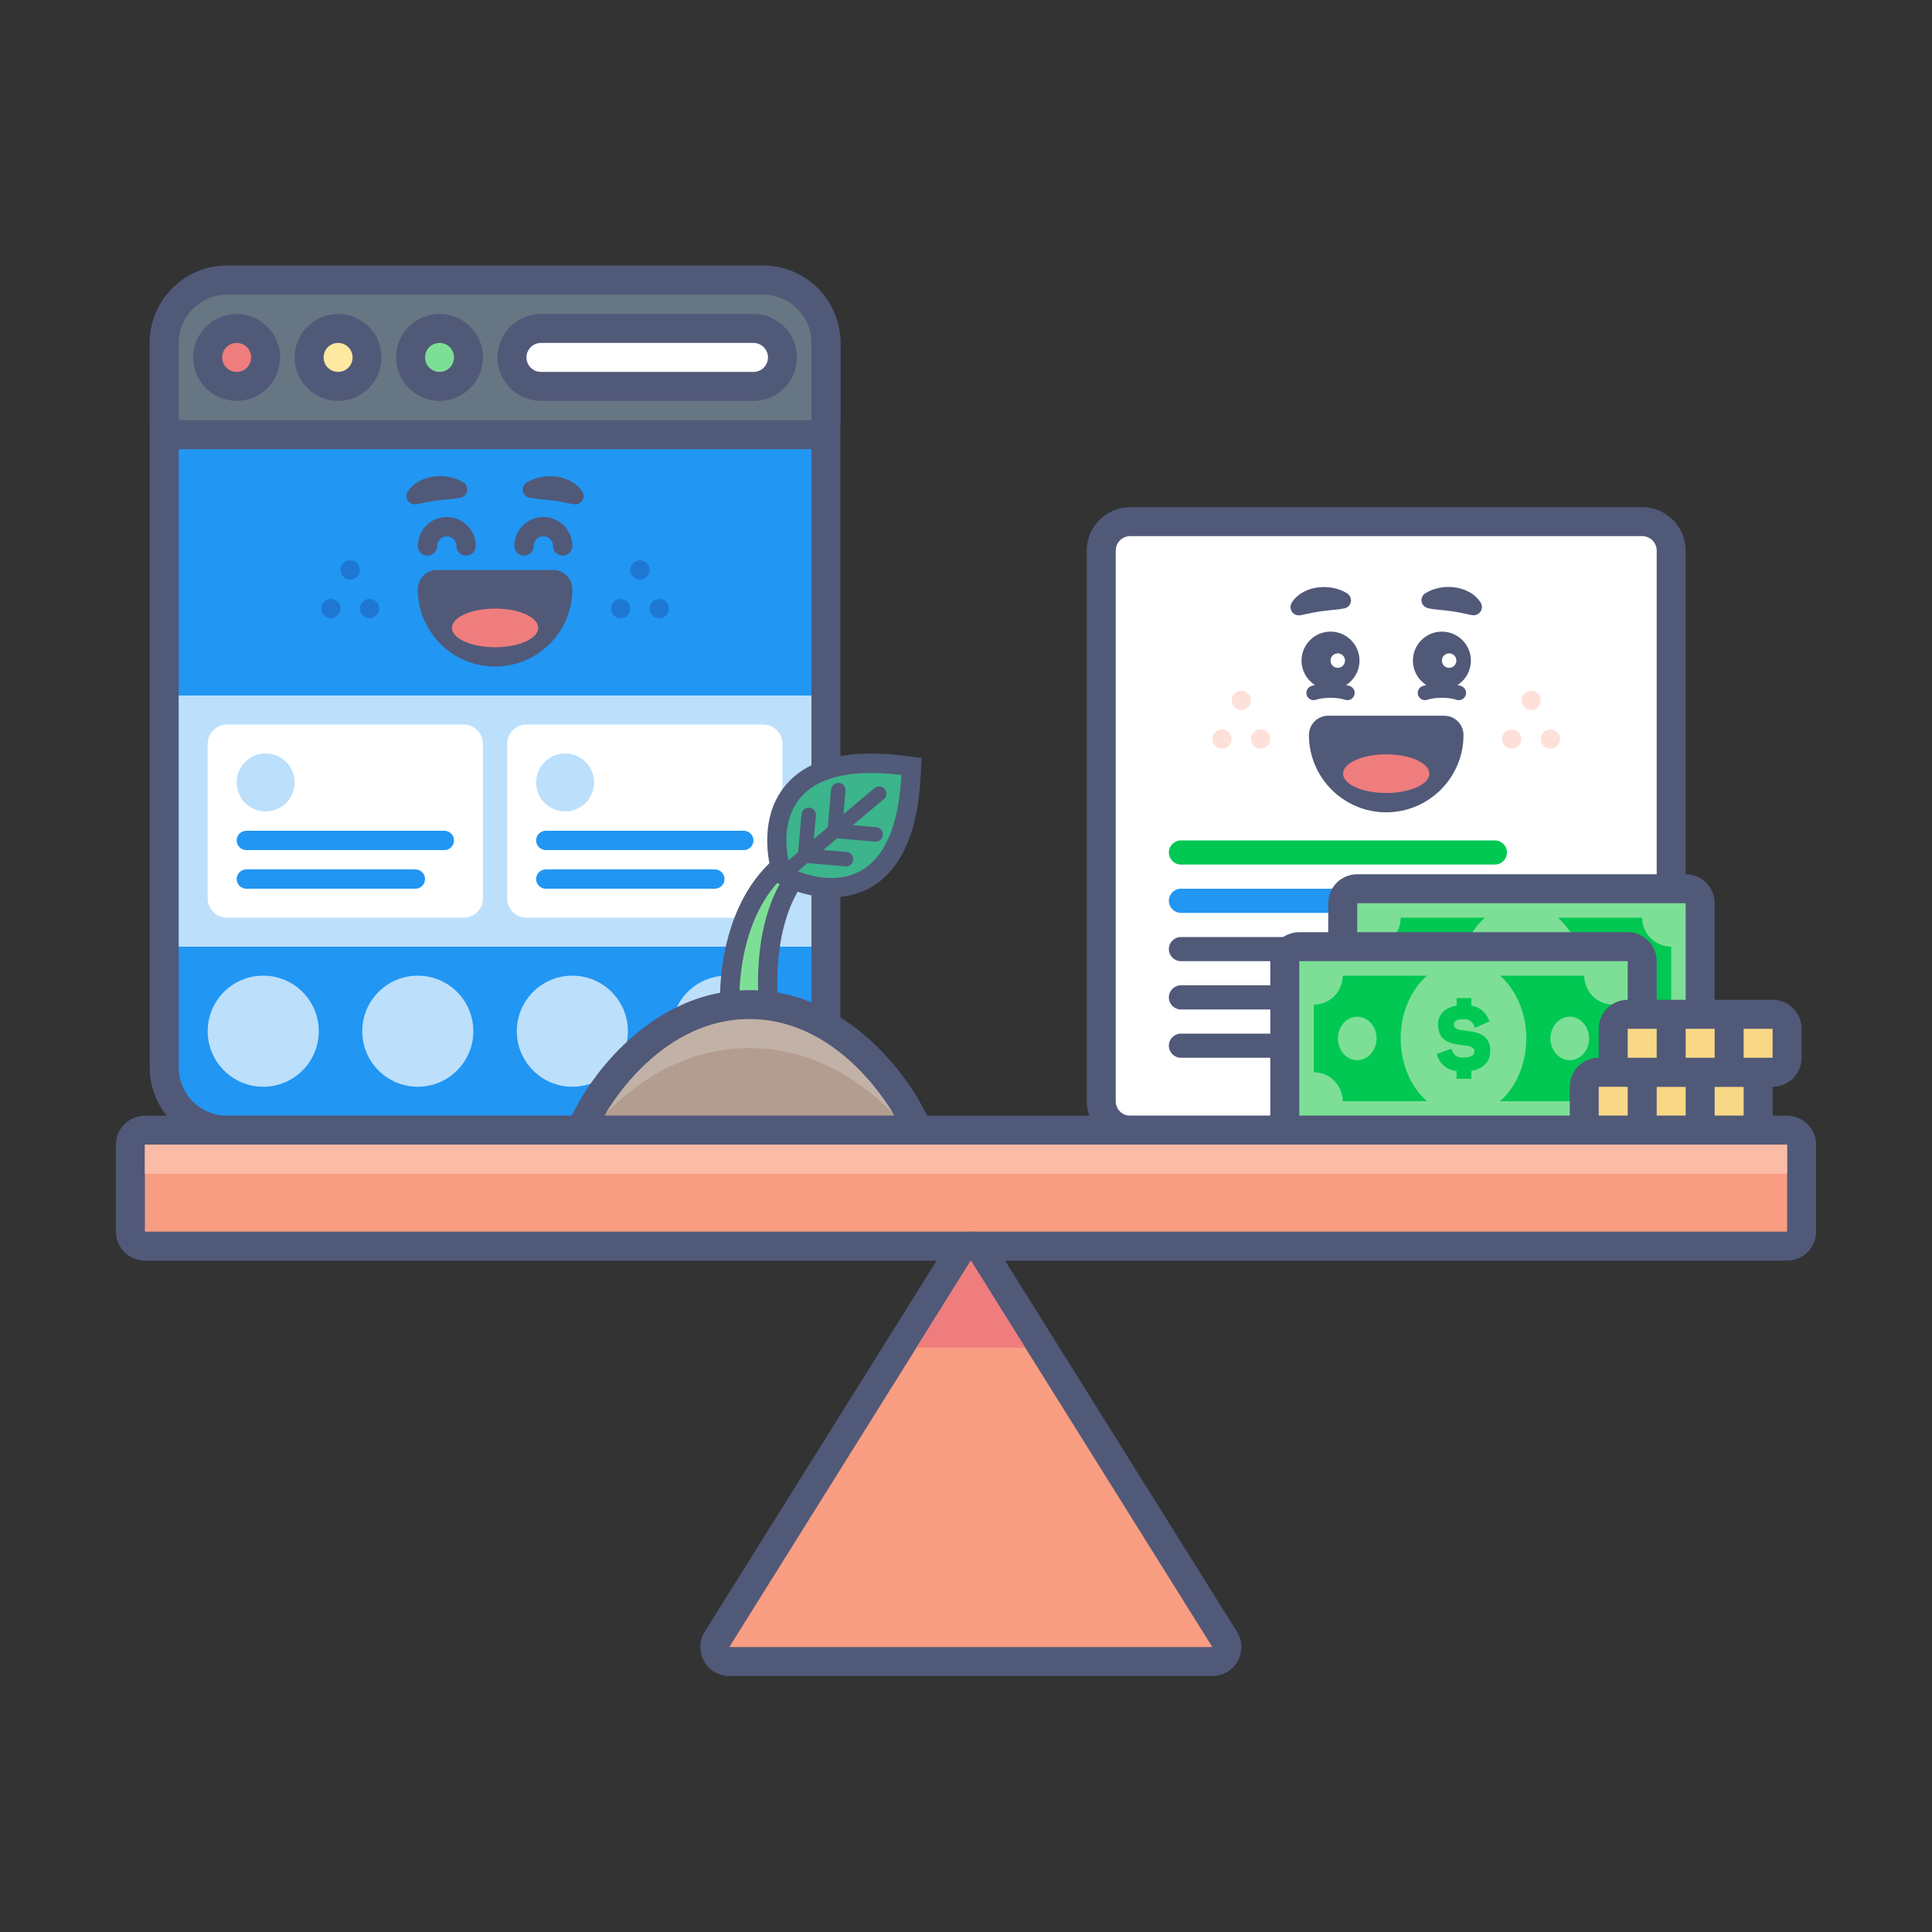
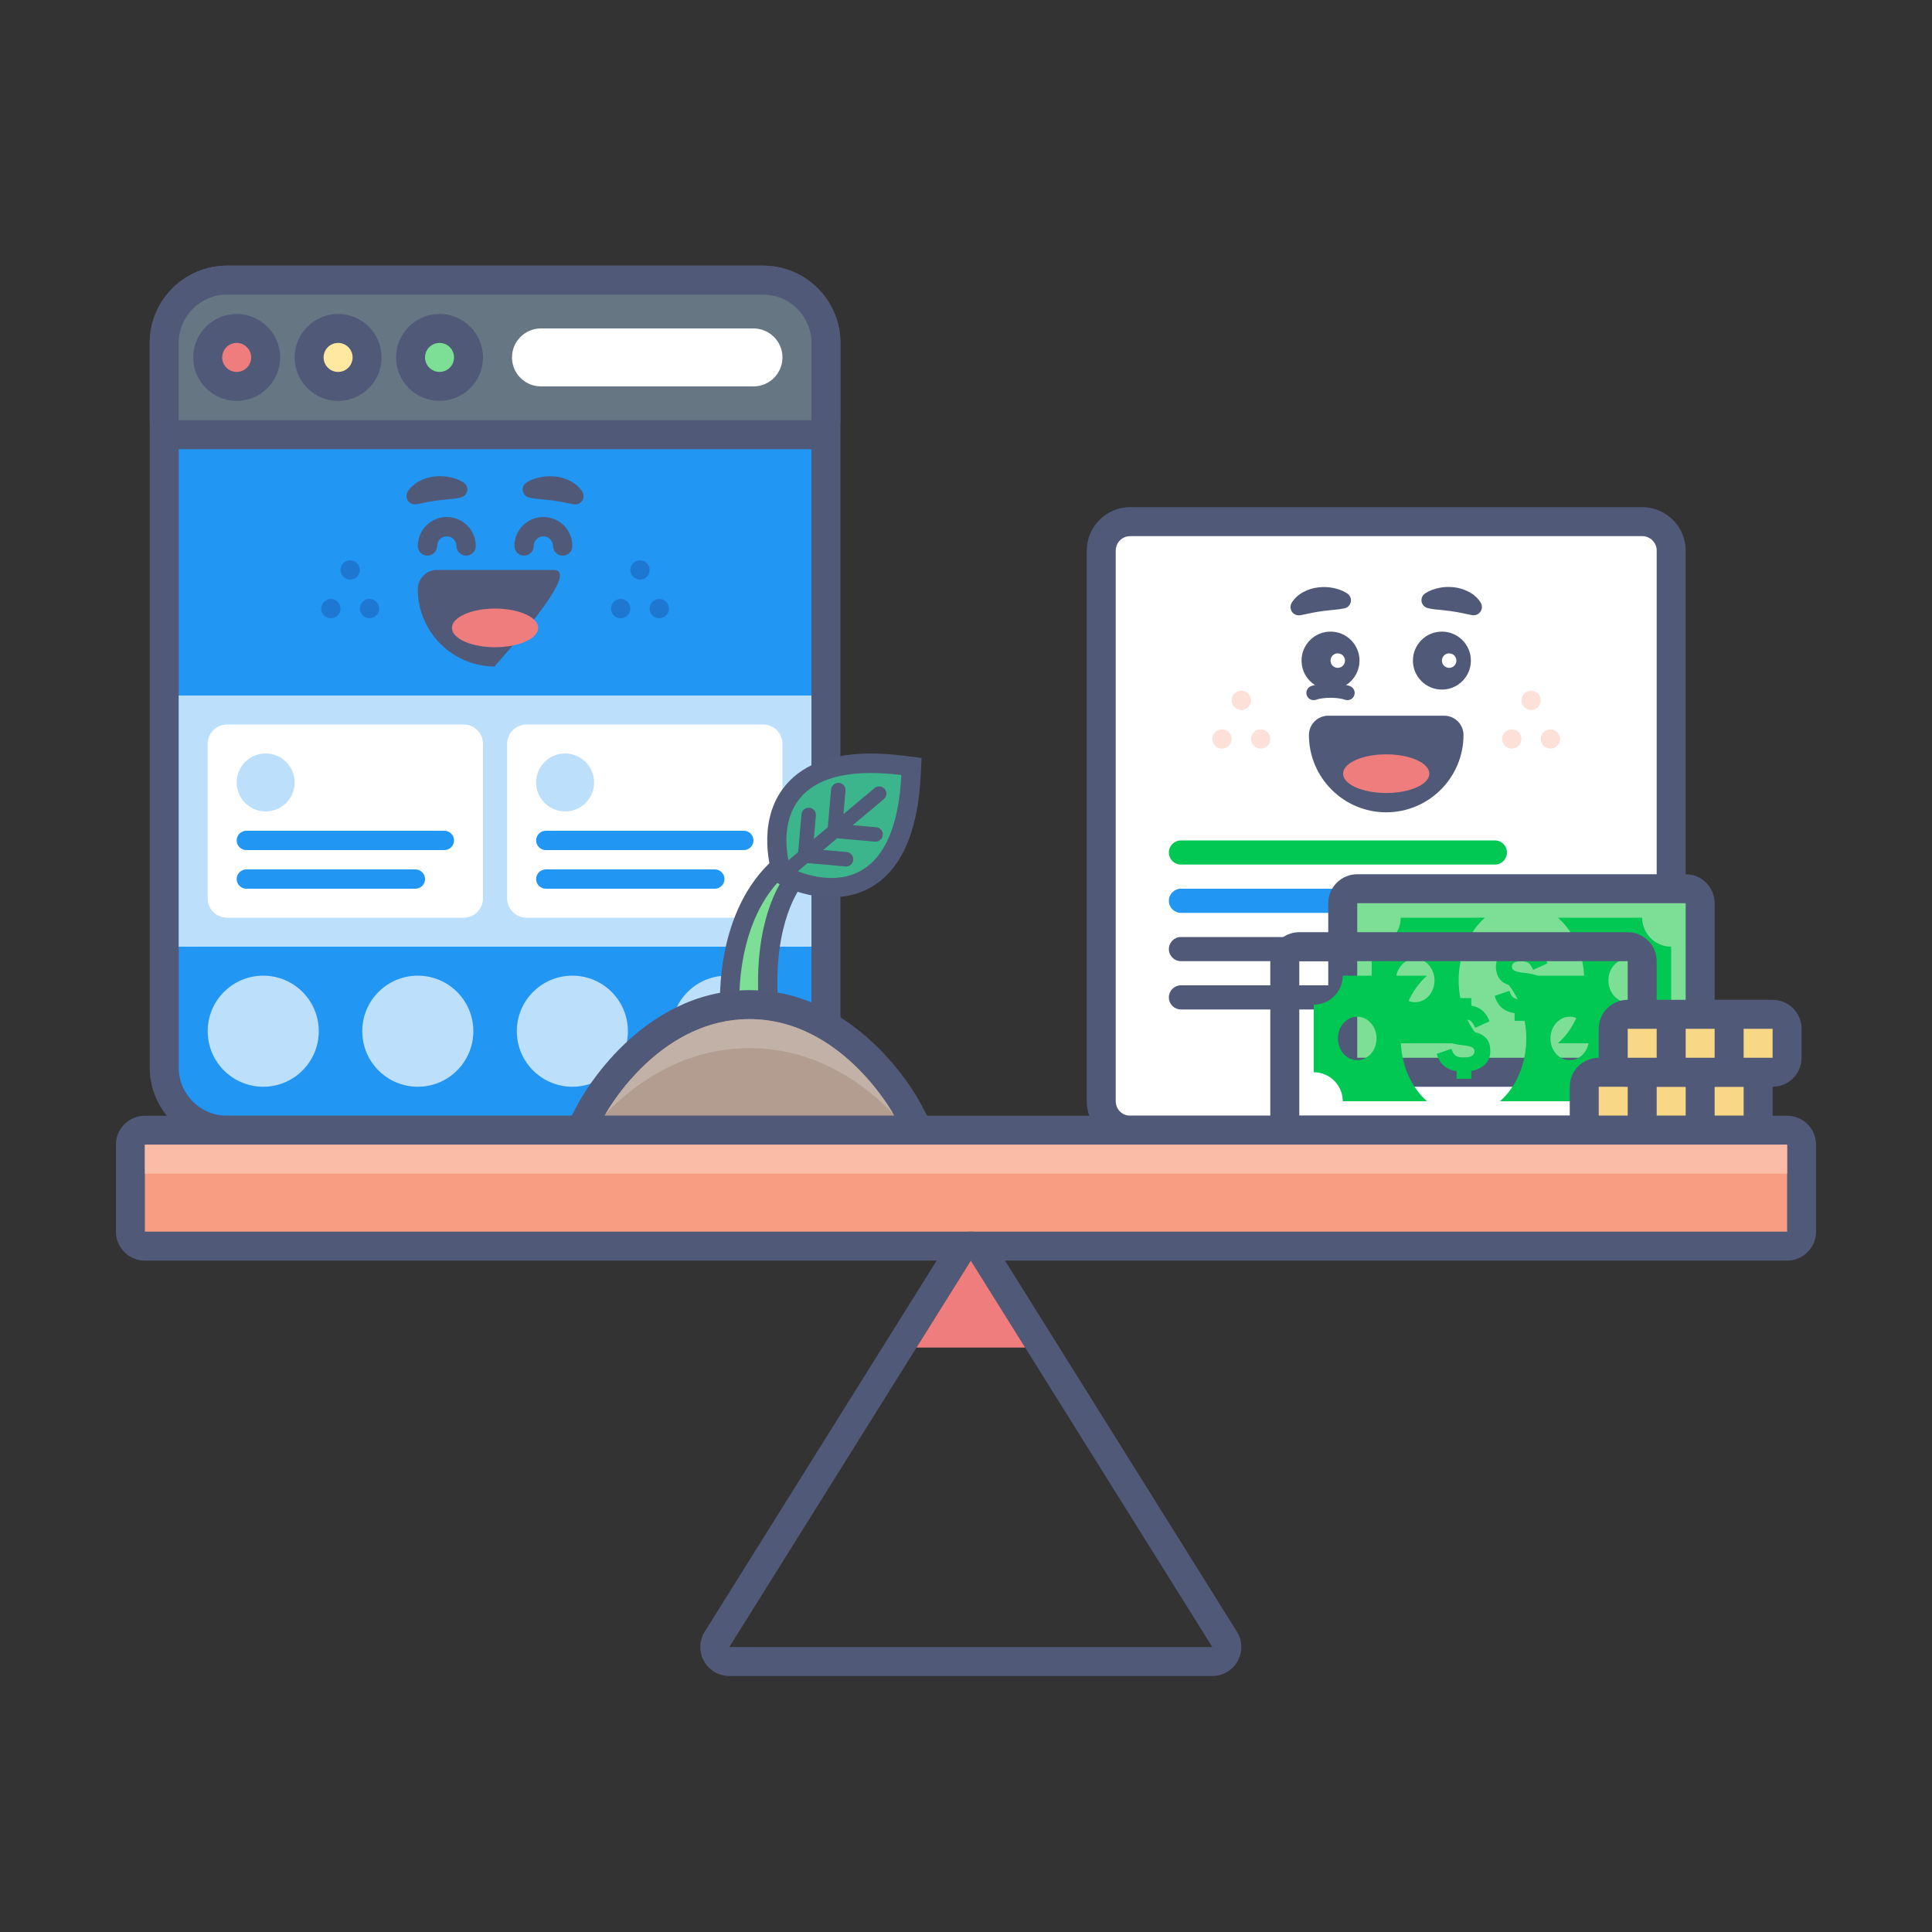
<svg xmlns="http://www.w3.org/2000/svg" version="1.1" id="seo-vs-sem" x="0px" y="0px" viewBox="0 0 400 400" style="enable-background:new 0 0 400 400;" xml:space="preserve">
  <rect x="0" y="0" width="400" height="400" fill="#333333" stroke="none" />
  <style type="text/css">
	.st0{fill:#FFFFFF;}
	.st1{fill:#515979;}
	.st2{fill:#00C853;}
	.st3{fill:#2196F3;}
	.st4{fill:#FDE1D9;}
	.st5{fill:#EF7D7D;}
	.st6{fill:#7DDF96;}
	.st7{fill:#FBB040;}
	.st8{fill:#F8D886;}
	.st9{fill:#BCDFFB;}
	.st10{fill:#667683;}
	.st11{fill:#FFE8A0;}
	.st12{fill:#1E78D2;}
	.st13{fill:#515A78;}
	.st14{fill:#3CB48C;}
	.st15{fill:#B29D90;}
	.st16{fill:#C1B1A6;}
	.st17{fill:#F89D81;}
	.st18{fill:#FABBA7;}
</style>
  <g>
    <path class="st0" d="M234,234c-3.31,0-6-2.69-6-6V114c0-3.31,2.69-6,6-6h106c3.31,0,6,2.69,6,6v114c0,3.31-2.69,6-6,6H234z" />
    <path class="st1" d="M340,111c1.66,0,3,1.34,3,3v114c0,1.66-1.34,3-3,3H234c-1.66,0-3-1.34-3-3V114c0-1.66,1.34-3,3-3H340 M340,105   H234c-4.96,0-9,4.04-9,9v114c0,4.96,4.04,9,9,9h106c4.96,0,9-4.04,9-9V114C349,109.04,344.96,105,340,105L340,105z" />
    <path class="st2" d="M309.5,179h-65c-1.38,0-2.5-1.12-2.5-2.5l0,0c0-1.38,1.12-2.5,2.5-2.5h65c1.38,0,2.5,1.12,2.5,2.5l0,0   C312,177.88,310.88,179,309.5,179z" />
    <path class="st1" d="M309.5,199h-65c-1.38,0-2.5-1.12-2.5-2.5l0,0c0-1.38,1.12-2.5,2.5-2.5h65c1.38,0,2.5,1.12,2.5,2.5l0,0   C312,197.88,310.88,199,309.5,199z" />
    <path class="st1" d="M309.5,209h-65c-1.38,0-2.5-1.12-2.5-2.5l0,0c0-1.38,1.12-2.5,2.5-2.5h65c1.38,0,2.5,1.12,2.5,2.5l0,0   C312,207.88,310.88,209,309.5,209z" />
-     <path class="st1" d="M289.5,219h-45c-1.38,0-2.5-1.12-2.5-2.5l0,0c0-1.38,1.12-2.5,2.5-2.5h45c1.38,0,2.5,1.12,2.5,2.5l0,0   C292,217.88,290.88,219,289.5,219z" />
    <path class="st3" d="M293.5,189h-49c-1.38,0-2.5-1.12-2.5-2.5l0,0c0-1.38,1.12-2.5,2.5-2.5h49c1.38,0,2.5,1.12,2.5,2.5l0,0   C296,187.88,294.88,189,293.5,189z" />
    <circle class="st4" cx="313" cy="153" r="2" />
    <circle class="st4" cx="321" cy="153" r="2" />
    <circle class="st4" cx="317" cy="145" r="2" />
    <circle class="st4" cx="253" cy="153" r="2" />
    <circle class="st4" cx="261" cy="153" r="2" />
    <circle class="st4" cx="257" cy="145" r="2" />
-     <path class="st1" d="M295.03,144.96c-0.62,0-1.2-0.39-1.42-1.01c-0.27-0.78,0.15-1.64,0.93-1.91c2.24-0.77,5.74-0.77,7.98,0   c0.78,0.27,1.2,1.12,0.93,1.91c-0.27,0.78-1.12,1.2-1.91,0.93c-1.6-0.55-4.42-0.55-6.02,0   C295.35,144.94,295.19,144.96,295.03,144.96z" />
    <circle class="st1" cx="298.53" cy="136.77" r="6" />
    <circle class="st0" cx="300.03" cy="136.77" r="1.5" />
    <path class="st1" d="M295.09,122.83c0.97-0.61,1.86-0.91,2.88-1.12c0.99-0.21,2.03-0.24,3.08-0.12c1.04,0.11,2.1,0.44,3.07,0.95   c0.97,0.5,1.83,1.28,2.42,2.19c0.52,0.8,0.29,1.86-0.51,2.38c-0.38,0.24-0.81,0.32-1.22,0.25l-0.4-0.07   c-0.78-0.13-1.39-0.32-2.04-0.43c-0.65-0.1-1.27-0.25-1.96-0.33l-2.11-0.25c-0.72-0.08-1.55-0.12-2.25-0.28l-0.42-0.09   c-0.92-0.2-1.5-1.11-1.29-2.02C294.44,123.44,294.72,123.06,295.09,122.83z" />
    <path class="st1" d="M278.97,144.96c-0.16,0-0.33-0.03-0.49-0.08c-1.6-0.55-4.42-0.55-6.02,0c-0.79,0.27-1.64-0.15-1.91-0.93   c-0.27-0.78,0.15-1.64,0.93-1.91c2.24-0.77,5.74-0.77,7.98,0c0.78,0.27,1.2,1.12,0.93,1.91   C280.18,144.57,279.6,144.96,278.97,144.96z" />
    <circle class="st1" cx="275.47" cy="136.77" r="6" />
    <circle class="st0" cx="276.97" cy="136.77" r="1.5" />
    <path class="st1" d="M277.94,126.02c-0.7,0.15-1.53,0.2-2.25,0.28l-2.11,0.25c-0.68,0.08-1.3,0.22-1.96,0.33   c-0.65,0.11-1.26,0.3-2.04,0.43l-0.39,0.07c-0.94,0.16-1.83-0.47-1.98-1.41c-0.07-0.44,0.03-0.87,0.25-1.22   c0.59-0.92,1.45-1.69,2.42-2.19c0.96-0.52,2.02-0.84,3.07-0.95c1.05-0.12,2.08-0.08,3.08,0.12c1.01,0.21,1.9,0.51,2.88,1.12   c0.79,0.5,1.03,1.55,0.54,2.34c-0.25,0.4-0.64,0.66-1.07,0.76L277.94,126.02z" />
    <path class="st1" d="M299,148.18h-24c-1.06,0-2.08,0.42-2.83,1.17c-0.75,0.75-1.17,1.77-1.17,2.83c0,8.82,7.18,16,16,16   c8.82,0,16-7.18,16-16C303,149.97,301.21,148.18,299,148.18z" />
    <ellipse class="st5" cx="287" cy="160.18" rx="8.93" ry="4" />
  </g>
  <g>
    <path class="st6" d="M281,222c-1.66,0-3-1.34-3-3v-32c0-1.66,1.34-3,3-3h68c1.66,0,3,1.34,3,3v32c0,1.66-1.34,3-3,3H281z" />
    <path class="st1" d="M281,187l68,0v32l-68,0V187 M281,181c-1.59,0-3.12,0.63-4.24,1.76c-1.13,1.13-1.76,2.65-1.76,4.24v32   c0,3.31,2.69,6,6,6l68,0c1.59,0,3.12-0.63,4.24-1.76c1.13-1.13,1.76-2.65,1.76-4.24v-32c0-3.31-2.69-6-6-6L281,181L281,181z" />
    <g>
      <path class="st2" d="M302,203c0-5.36,2.15-10.1,5.44-13H290v0c0,3.31-2.69,6-6,6h0v14h0c3.31,0,6,2.69,6,6h17.44    C304.15,213.1,302,208.36,302,203z M293,207.5c-2.21,0-4-2.01-4-4.5c0-2.49,1.79-4.5,4-4.5c2.21,0,4,2.01,4,4.5    C297,205.49,295.21,207.5,293,207.5z" />
      <path class="st2" d="M340,190L340,190l-17.44,0c3.29,2.9,5.44,7.64,5.44,13c0,5.36-2.15,10.1-5.44,13H340c0-3.31,2.69-6,6-6v-14    C342.69,196,340,193.31,340,190z M337,207.5c-2.21,0-4-2.01-4-4.5c0-2.49,1.79-4.5,4-4.5c2.21,0,4,2.01,4,4.5    C341,205.49,339.21,207.5,337,207.5z" />
    </g>
    <path class="st2" d="M317.27,205.65c0-0.81-0.79-1.07-2.39-1.24c-2.78-0.32-5.01-0.87-5.17-4.21c0-2.13,1.36-3.59,3.87-3.99v-1.56   h3.04v1.56c1.64,0.28,2.8,1.16,3.49,2.63c0.04,0.06,0.06,0.1,0.08,0.16l0.2,0.45l-2.96,1.34l-0.3-0.59   c-0.41-0.79-0.93-1.18-2.05-1.18c-1.44,0-2.05,0.3-2.05,1.18c0,0.75,0.85,1.03,2.41,1.2c2.68,0.28,5.11,0.89,5.11,4.2   c0,2.17-1.42,3.67-3.93,4.13v1.62h-3.04v-1.58c-1.99-0.3-3.28-1.3-3.91-2.96l-0.22-0.61l3.04-1.07l0.24,0.59   c0.32,0.83,1.07,1.24,2.23,1.24C316.5,206.95,317.27,206.53,317.27,205.65z" />
  </g>
  <g>
-     <path class="st6" d="M269,234c-1.66,0-3-1.34-3-3v-32c0-1.66,1.34-3,3-3h68c1.66,0,3,1.34,3,3v32c0,1.66-1.34,3-3,3H269z" />
    <path class="st1" d="M269,199l68,0v32l-68,0V199 M269,193c-1.59,0-3.12,0.63-4.24,1.76c-1.13,1.13-1.76,2.65-1.76,4.24v32   c0,3.31,2.69,6,6,6l68,0c1.59,0,3.12-0.63,4.24-1.76c1.13-1.13,1.76-2.65,1.76-4.24v-32c0-3.31-2.69-6-6-6L269,193L269,193z" />
    <path class="st2" d="M290,215c0-5.36,2.15-10.1,5.44-13H278v0c0,3.31-2.69,6-6,6h0v14h0c3.31,0,6,2.69,6,6h17.44   C292.15,225.1,290,220.36,290,215z M281,219.5c-2.21,0-4-2.01-4-4.5c0-2.49,1.79-4.5,4-4.5c2.21,0,4,2.01,4,4.5   C285,217.49,283.21,219.5,281,219.5z" />
    <path class="st2" d="M328,202L328,202l-17.44,0c3.29,2.9,5.44,7.64,5.44,13c0,5.36-2.15,10.1-5.44,13H328c0-3.31,2.69-6,6-6v-14   C330.69,208,328,205.31,328,202z M325,219.5c-2.21,0-4-2.01-4-4.5c0-2.49,1.79-4.5,4-4.5c2.21,0,4,2.01,4,4.5   C329,217.49,327.21,219.5,325,219.5z" />
    <path class="st2" d="M305.27,217.65c0-0.81-0.79-1.07-2.39-1.24c-2.78-0.32-5.01-0.87-5.17-4.21c0-2.13,1.36-3.59,3.87-3.99v-1.56   h3.04v1.56c1.64,0.28,2.8,1.16,3.49,2.63c0.04,0.06,0.06,0.1,0.08,0.16l0.2,0.45l-2.96,1.34l-0.3-0.59   c-0.41-0.79-0.93-1.18-2.05-1.18c-1.44,0-2.05,0.3-2.05,1.18c0,0.75,0.85,1.03,2.41,1.2c2.68,0.28,5.11,0.89,5.11,4.2   c0,2.17-1.42,3.67-3.93,4.13v1.62h-3.04v-1.58c-1.99-0.3-3.28-1.3-3.91-2.96l-0.22-0.61l3.04-1.07l0.24,0.59   c0.32,0.83,1.07,1.24,2.23,1.24C304.5,218.95,305.27,218.53,305.27,217.65z" />
  </g>
  <line class="st7" x1="340" y1="225" x2="340" y2="231" />
  <line class="st7" x1="352" y1="225" x2="352" y2="231" />
  <g>
    <path class="st8" d="M331,234c-1.66,0-3-1.34-3-3v-6c0-1.66,1.34-3,3-3h30c1.66,0,3,1.34,3,3v6c0,1.66-1.34,3-3,3H331z" />
    <path class="st1" d="M361,219h-30c-3.31,0-6,2.69-6,6v6c0,3.31,2.69,6,6,6h30c3.31,0,6-2.69,6-6v-6C367,221.69,364.31,219,361,219z    M331,231v-6h6v6H331z M343,231v-6h6v6H343z M361,231h-6v-6h6V231z" />
  </g>
  <line class="st7" x1="346" y1="213" x2="346" y2="219" />
  <line class="st7" x1="358" y1="213" x2="358" y2="219" />
  <g>
    <path class="st8" d="M337,222c-1.66,0-3-1.34-3-3v-6c0-1.66,1.34-3,3-3h30c1.66,0,3,1.34,3,3v6c0,1.66-1.34,3-3,3H337z" />
    <path class="st1" d="M367,207h-30c-3.31,0-6,2.69-6,6v6c0,3.31,2.69,6,6,6h30c3.31,0,6-2.69,6-6v-6C373,209.69,370.31,207,367,207z    M337,219v-6h6v6H337z M349,219v-6h6v6H349z M367,219h-6v-6h6V219z" />
  </g>
  <g>
    <path class="st3" d="M47,234c-7.17,0-13-5.83-13-13V71c0-7.17,5.83-13,13-13h111c7.17,0,13,5.83,13,13v150c0,7.17-5.83,13-13,13H47   z" />
    <path class="st1" d="M158,61c5.52,0,10,4.48,10,10v150c0,5.52-4.48,10-10,10H47c-5.52,0-10-4.48-10-10V71c0-5.52,4.48-10,10-10H158    M158,55H47c-8.82,0-16,7.18-16,16v150c0,8.82,7.18,16,16,16h111c8.82,0,16-7.18,16-16V71C174,62.18,166.82,55,158,55L158,55z" />
    <rect x="37" y="144" class="st9" width="131" height="52" />
    <path class="st10" d="M37,90c-1.66,0-3-1.34-3-3V71c0-7.17,5.83-13,13-13h111c7.17,0,13,5.83,13,13v16c0,1.66-1.34,3-3,3H37z" />
    <path class="st1" d="M158,61c5.52,0,10,4.48,10,10v16H37V71c0-5.52,4.48-10,10-10H158 M158,55H47c-8.82,0-16,7.18-16,16v16   c0,3.31,2.69,6,6,6h131c3.31,0,6-2.69,6-6V71C174,62.18,166.82,55,158,55L158,55z" />
    <path class="st0" d="M112,80c-3.31,0-6-2.69-6-6s2.69-6,6-6h44c3.31,0,6,2.69,6,6s-2.69,6-6,6H112z" />
-     <path class="st1" d="M156,71c1.66,0,3,1.34,3,3s-1.34,3-3,3h-44c-1.66,0-3-1.34-3-3s1.34-3,3-3H156 M156,65h-44c-4.96,0-9,4.04-9,9   s4.04,9,9,9h44c4.96,0,9-4.04,9-9S160.96,65,156,65L156,65z" />
    <circle class="st5" cx="49" cy="74" r="6" />
    <path class="st1" d="M49,71c1.66,0,3,1.34,3,3s-1.34,3-3,3s-3-1.34-3-3S47.34,71,49,71 M49,65c-4.96,0-9,4.04-9,9s4.04,9,9,9   s9-4.04,9-9S53.96,65,49,65L49,65z" />
    <circle class="st11" cx="70" cy="74" r="6" />
    <path class="st1" d="M70,71c1.66,0,3,1.34,3,3s-1.34,3-3,3s-3-1.34-3-3S68.34,71,70,71 M70,65c-4.96,0-9,4.04-9,9s4.04,9,9,9   s9-4.04,9-9S74.96,65,70,65L70,65z" />
    <circle class="st6" cx="91" cy="74" r="6" />
    <path class="st1" d="M91,71c1.66,0,3,1.34,3,3s-1.34,3-3,3s-3-1.34-3-3S89.34,71,91,71 M91,65c-4.96,0-9,4.04-9,9s4.04,9,9,9   s9-4.04,9-9S95.96,65,91,65L91,65z" />
    <circle class="st12" cx="132.5" cy="118" r="2" />
    <circle class="st12" cx="128.5" cy="126" r="2" />
    <circle class="st12" cx="136.5" cy="126" r="2" />
    <circle class="st12" cx="72.5" cy="118" r="2" />
    <circle class="st12" cx="68.5" cy="126" r="2" />
    <circle class="st12" cx="76.5" cy="126" r="2" />
    <circle class="st9" cx="54.5" cy="213.5" r="11.5" />
    <circle class="st9" cx="86.5" cy="213.5" r="11.5" />
    <circle class="st9" cx="150.5" cy="213.5" r="11.5" />
    <circle class="st9" cx="118.5" cy="213.5" r="11.5" />
    <path class="st0" d="M158,190h-49c-2.21,0-4-1.79-4-4v-32c0-2.21,1.79-4,4-4h49c2.21,0,4,1.79,4,4v32   C162,188.21,160.21,190,158,190z" />
    <path class="st3" d="M148,184h-35c-1.1,0-2-0.9-2-2l0,0c0-1.1,0.9-2,2-2h35c1.1,0,2,0.9,2,2l0,0C150,183.1,149.1,184,148,184z" />
    <path class="st3" d="M154,176h-41c-1.1,0-2-0.9-2-2l0,0c0-1.1,0.9-2,2-2h41c1.1,0,2,0.9,2,2l0,0C156,175.1,155.1,176,154,176z" />
    <circle class="st9" cx="117" cy="162" r="6" />
    <path class="st0" d="M96,190H47c-2.21,0-4-1.79-4-4v-32c0-2.21,1.79-4,4-4h49c2.21,0,4,1.79,4,4v32C100,188.21,98.21,190,96,190z" />
    <path class="st3" d="M86,184H51c-1.1,0-2-0.9-2-2l0,0c0-1.1,0.9-2,2-2h35c1.1,0,2,0.9,2,2l0,0C88,183.1,87.1,184,86,184z" />
    <path class="st3" d="M92,176H51c-1.1,0-2-0.9-2-2l0,0c0-1.1,0.9-2,2-2h41c1.1,0,2,0.9,2,2l0,0C94,175.1,93.1,176,92,176z" />
    <circle class="st9" cx="55" cy="162" r="6" />
-     <path class="st1" d="M114.51,118H90.5c-2.21,0-4,1.79-4,4c0,8.82,7.18,16,16,16c8.77,0,15.91-7.09,16-15.84c0-0.05,0-0.11,0-0.16   C118.5,119.79,116.71,118,114.51,118z" />
+     <path class="st1" d="M114.51,118H90.5c-2.21,0-4,1.79-4,4c0,8.82,7.18,16,16,16c0-0.05,0-0.11,0-0.16   C118.5,119.79,116.71,118,114.51,118z" />
    <ellipse class="st5" cx="102.5" cy="130" rx="8.93" ry="4" />
    <path class="st1" d="M116.5,115.04c-1.1,0-2-0.9-2-2c0-1.1-0.9-2-2-2s-2,0.9-2,2c0,1.1-0.9,2-2,2s-2-0.9-2-2c0-3.31,2.69-6,6-6   s6,2.69,6,6C118.5,114.15,117.6,115.04,116.5,115.04z" />
    <path class="st1" d="M96.5,115.04c-1.1,0-2-0.9-2-2c0-1.1-0.9-2-2-2s-2,0.9-2,2c0,1.1-0.9,2-2,2s-2-0.9-2-2c0-3.31,2.69-6,6-6   s6,2.69,6,6C98.5,114.15,97.6,115.04,96.5,115.04z" />
    <path class="st1" d="M109.03,99.89c0.98-0.6,1.87-0.9,2.89-1.1c0.99-0.2,2.03-0.24,3.08-0.13c1.04,0.1,2.1,0.42,3.07,0.92   c0.98,0.49,1.85,1.25,2.47,2.16c0.53,0.79,0.33,1.86-0.46,2.39c-0.37,0.25-0.81,0.34-1.23,0.28l-0.39-0.06   c-0.79-0.12-1.41-0.3-2.07-0.41c-0.66-0.1-1.3-0.24-2-0.32l-2.15-0.24c-0.73-0.08-1.57-0.13-2.28-0.28l-0.41-0.09   c-0.92-0.2-1.5-1.11-1.3-2.03C108.37,100.51,108.66,100.13,109.03,99.89z" />
    <path class="st1" d="M95.03,103.09c-0.71,0.16-1.55,0.21-2.28,0.28l-2.15,0.24c-0.69,0.08-1.33,0.22-2,0.32   c-0.67,0.11-1.28,0.29-2.07,0.41l-0.39,0.06c-0.94,0.15-1.82-0.5-1.97-1.44c-0.07-0.45,0.04-0.88,0.27-1.23   c0.62-0.91,1.49-1.67,2.47-2.16c0.97-0.5,2.03-0.82,3.07-0.92c1.04-0.11,2.08-0.08,3.08,0.13c1.01,0.2,1.91,0.5,2.89,1.1   c0.8,0.49,1.05,1.54,0.56,2.34c-0.25,0.41-0.65,0.67-1.08,0.77L95.03,103.09z" />
    <line class="st2" x1="182.03" y1="164.28" x2="163.65" y2="179.71" />
    <line class="st2" x1="167.45" y1="168.69" x2="166.71" y2="177.14" />
    <line class="st2" x1="175.16" y1="177.88" x2="166.71" y2="177.14" />
    <line class="st2" x1="173.58" y1="163.54" x2="172.84" y2="172" />
    <line class="st2" x1="181.29" y1="172.74" x2="172.84" y2="172" />
  </g>
  <g>
    <path class="st6" d="M151.2,210l-0.11-1.89c-0.04-0.76-0.92-18.84,10.53-28.81l2.81,2.84c-0.06,0.07-6.56,7.76-5.34,25.73   l0.15,2.14H151.2z" />
    <path class="st13" d="M162.94,180.8c0,0-7.15,8-5.84,27.19h-4C153.09,208,152.09,190.25,162.94,180.8 M160.31,177.79   c-12.18,10.61-11.26,29.63-11.21,30.44l0.21,3.78h3.78h4h4.28l-0.29-4.27c-1.15-16.96,4.81-24.23,4.87-24.3l-0.04,0.04   L160.31,177.79L160.31,177.79z" />
    <path class="st14" d="M172.13,183.78c-5.03,0-9.24-2.21-9.42-2.3l-0.71-0.38l-0.25-0.77c-0.12-0.37-2.9-9.18,1.87-15.74   c3.17-4.37,8.79-6.58,16.7-6.58c2.02,0,4.23,0.15,6.56,0.44l1.84,0.23l-0.09,1.85C188.19,169.21,185.46,183.78,172.13,183.78   C172.12,183.78,172.13,183.78,172.13,183.78z" />
    <path class="st13" d="M187.12,156.46c-2.41-0.3-4.71-0.45-6.81-0.45c-8.58,0-14.74,2.49-18.31,7.4   c-5.36,7.38-2.29,17.13-2.16,17.54l0.5,1.54l1.43,0.76c0.49,0.26,4.93,2.53,10.35,2.53c6.44,0,17.4-3.27,18.5-25.15l0.19-3.71   L187.12,156.46z M172.13,181.78c-2.83,0-5.4-0.79-6.95-1.39l2.02-1.7l7.83,0.69c0.04,0,0.09,0.01,0.13,0.01   c0.77,0,1.42-0.59,1.49-1.37c0.07-0.83-0.54-1.55-1.36-1.62l-4.85-0.42l2.88-2.42l7.83,0.69c0.04,0,0.09,0.01,0.13,0.01   c0.77,0,1.42-0.59,1.49-1.37c0.07-0.83-0.54-1.55-1.36-1.62l-4.85-0.42l6.42-5.39c0.63-0.53,0.72-1.48,0.18-2.11   c-0.53-0.63-1.48-0.72-2.11-0.18l-6.42,5.39l0.42-4.85c0.07-0.83-0.54-1.55-1.36-1.62c-0.82-0.07-1.55,0.54-1.62,1.36l-0.69,7.83   l-2.88,2.42l0.42-4.85c0.07-0.83-0.54-1.55-1.36-1.62c-0.82-0.07-1.55,0.54-1.62,1.36l-0.69,7.83l-2.02,1.7   c-0.94-4.71-1.94-18.08,17.06-18.08c1.9,0,4,0.13,6.32,0.42C185.74,178.03,178.3,181.78,172.13,181.78z" />
    <path class="st15" d="M120.15,234l2.37-4.42c0.47-0.88,11.8-21.58,32.64-21.58c20.85,0,32.17,20.7,32.64,21.58l2.37,4.42H120.15z" />
    <path class="st1" d="M155.16,211c19.29,0,30,20,30,20h-60C125.16,231,135.87,211,155.16,211 M155.16,205   c-22.62,0-34.78,22.22-35.29,23.17l-4.73,8.83h10.02h60h10.02l-4.73-8.83C189.95,227.22,177.79,205,155.16,205L155.16,205z" />
    <path class="st16" d="M155.16,217c13.98,0,24.09,7.72,29.75,13.56c-1.69-2.9-12.14-19.56-29.75-19.56s-28.07,16.66-29.75,19.56   C131.07,224.72,141.18,217,155.16,217z" />
  </g>
  <g>
    <path class="st17" d="M30,258c-1.66,0-3-1.34-3-3v-18c0-1.66,1.34-3,3-3h340c1.66,0,3,1.34,3,3v18c0,1.66-1.34,3-3,3H30z" />
    <path class="st1" d="M370,237v18H30v-18H370 M370,231H30c-3.31,0-6,2.69-6,6v18c0,3.31,2.69,6,6,6h340c3.31,0,6-2.69,6-6v-18   C376,233.69,373.31,231,370,231L370,231z" />
    <rect x="30" y="237" class="st18" width="340" height="6" />
-     <path class="st17" d="M151,344c-1.09,0-2.1-0.59-2.62-1.55s-0.5-2.12,0.08-3.04l50-80c0.55-0.88,1.51-1.41,2.54-1.41   s2,0.53,2.54,1.41l50,80c0.58,0.92,0.61,2.09,0.08,3.04S252.09,344,251,344H151z" />
    <path class="st1" d="M201,261l50,80H151L201,261 M201,255c-2.07,0-3.99,1.07-5.09,2.82l-50,80c-1.16,1.85-1.22,4.18-0.16,6.09   c1.06,1.91,3.07,3.09,5.25,3.09h100c2.18,0,4.19-1.18,5.25-3.09c1.06-1.91,1-4.24-0.16-6.09l-50-80   C204.99,256.07,203.07,255,201,255L201,255z" />
    <polygon class="st5" points="201,261 189.75,279 212.25,279  " />
  </g>
</svg>